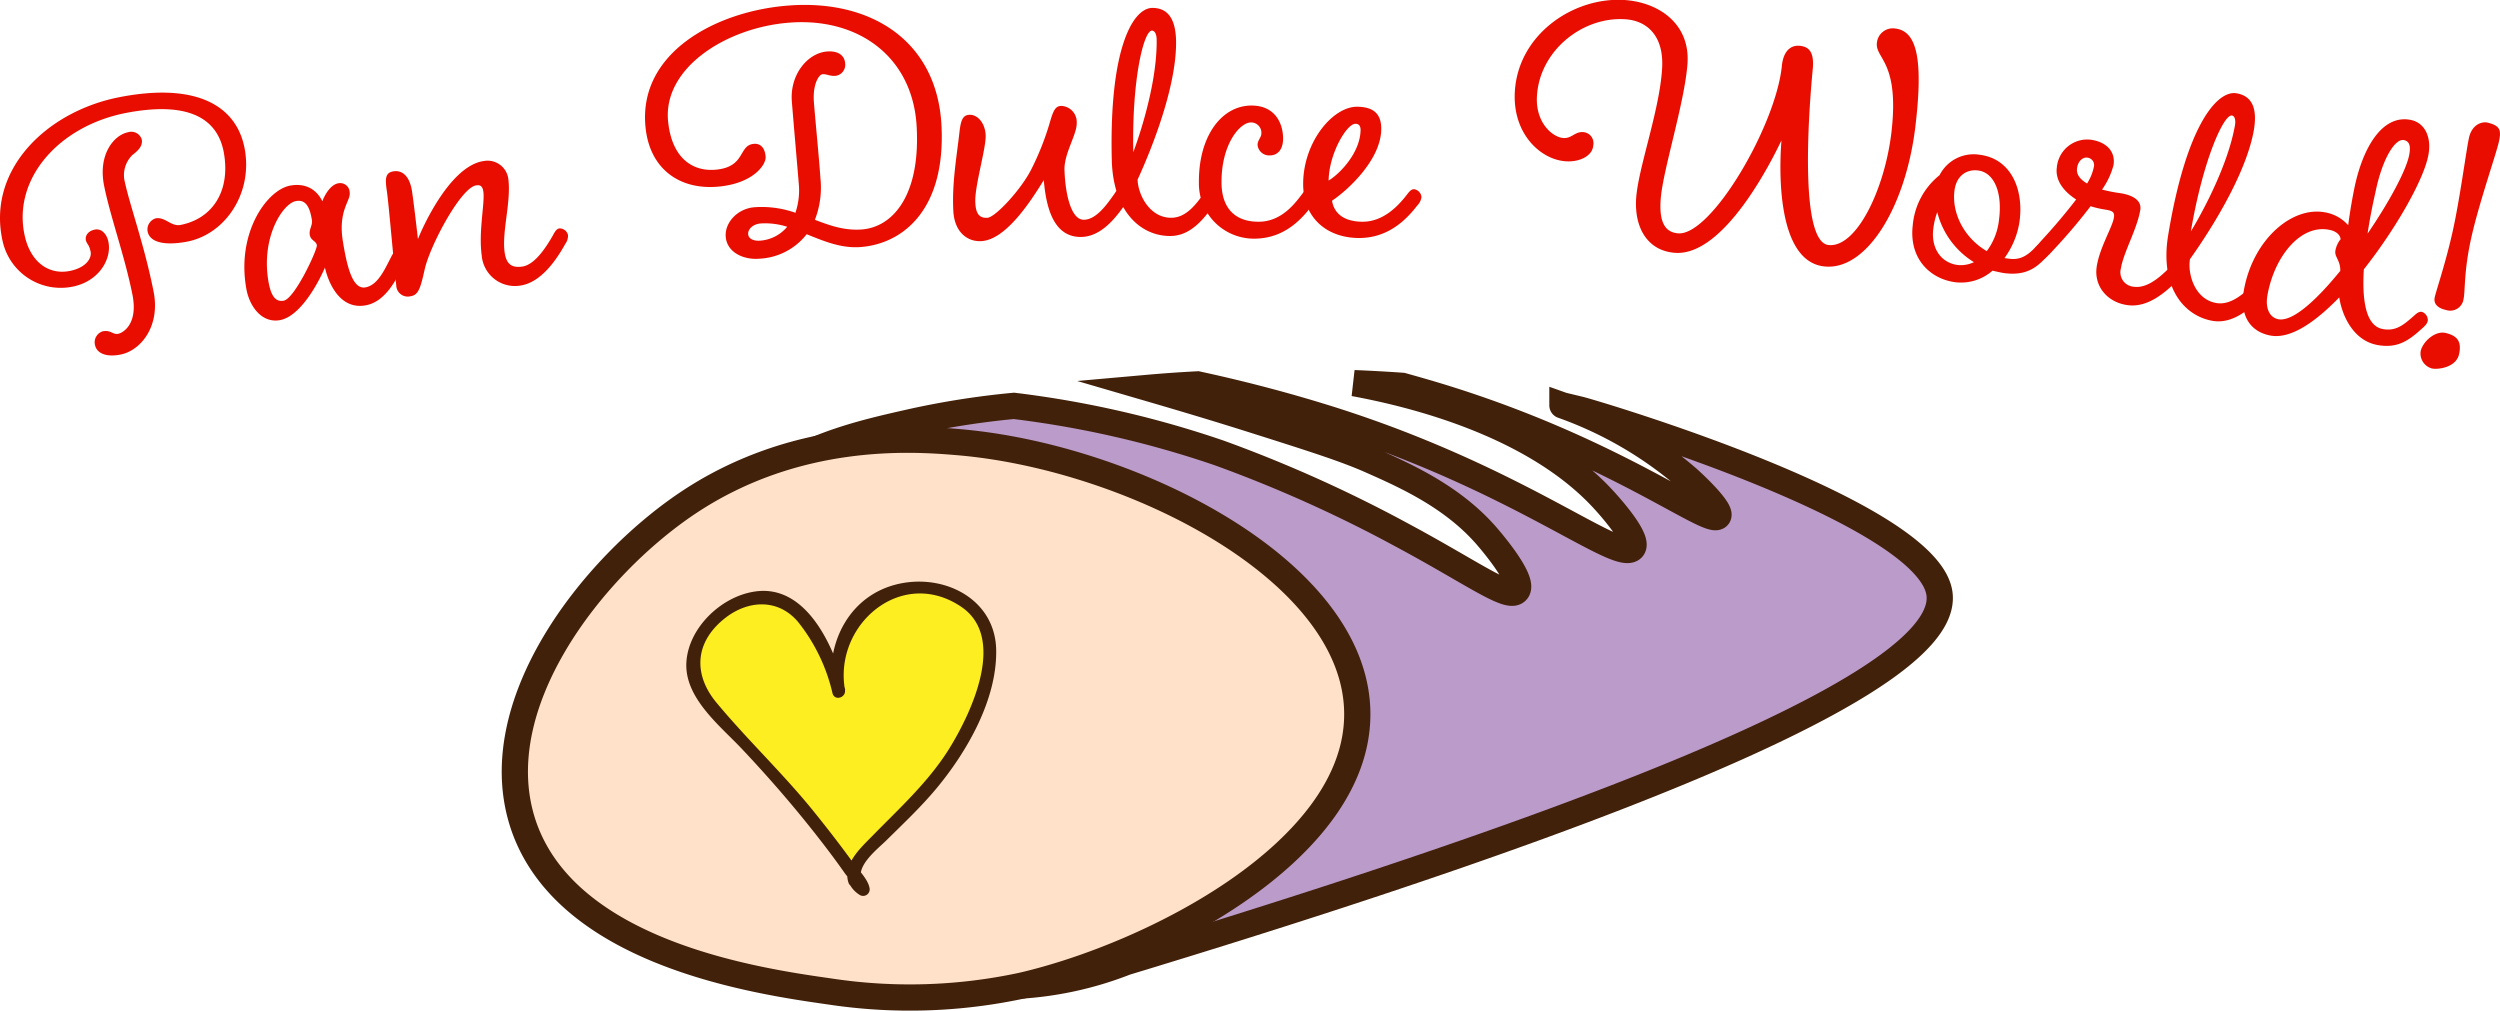
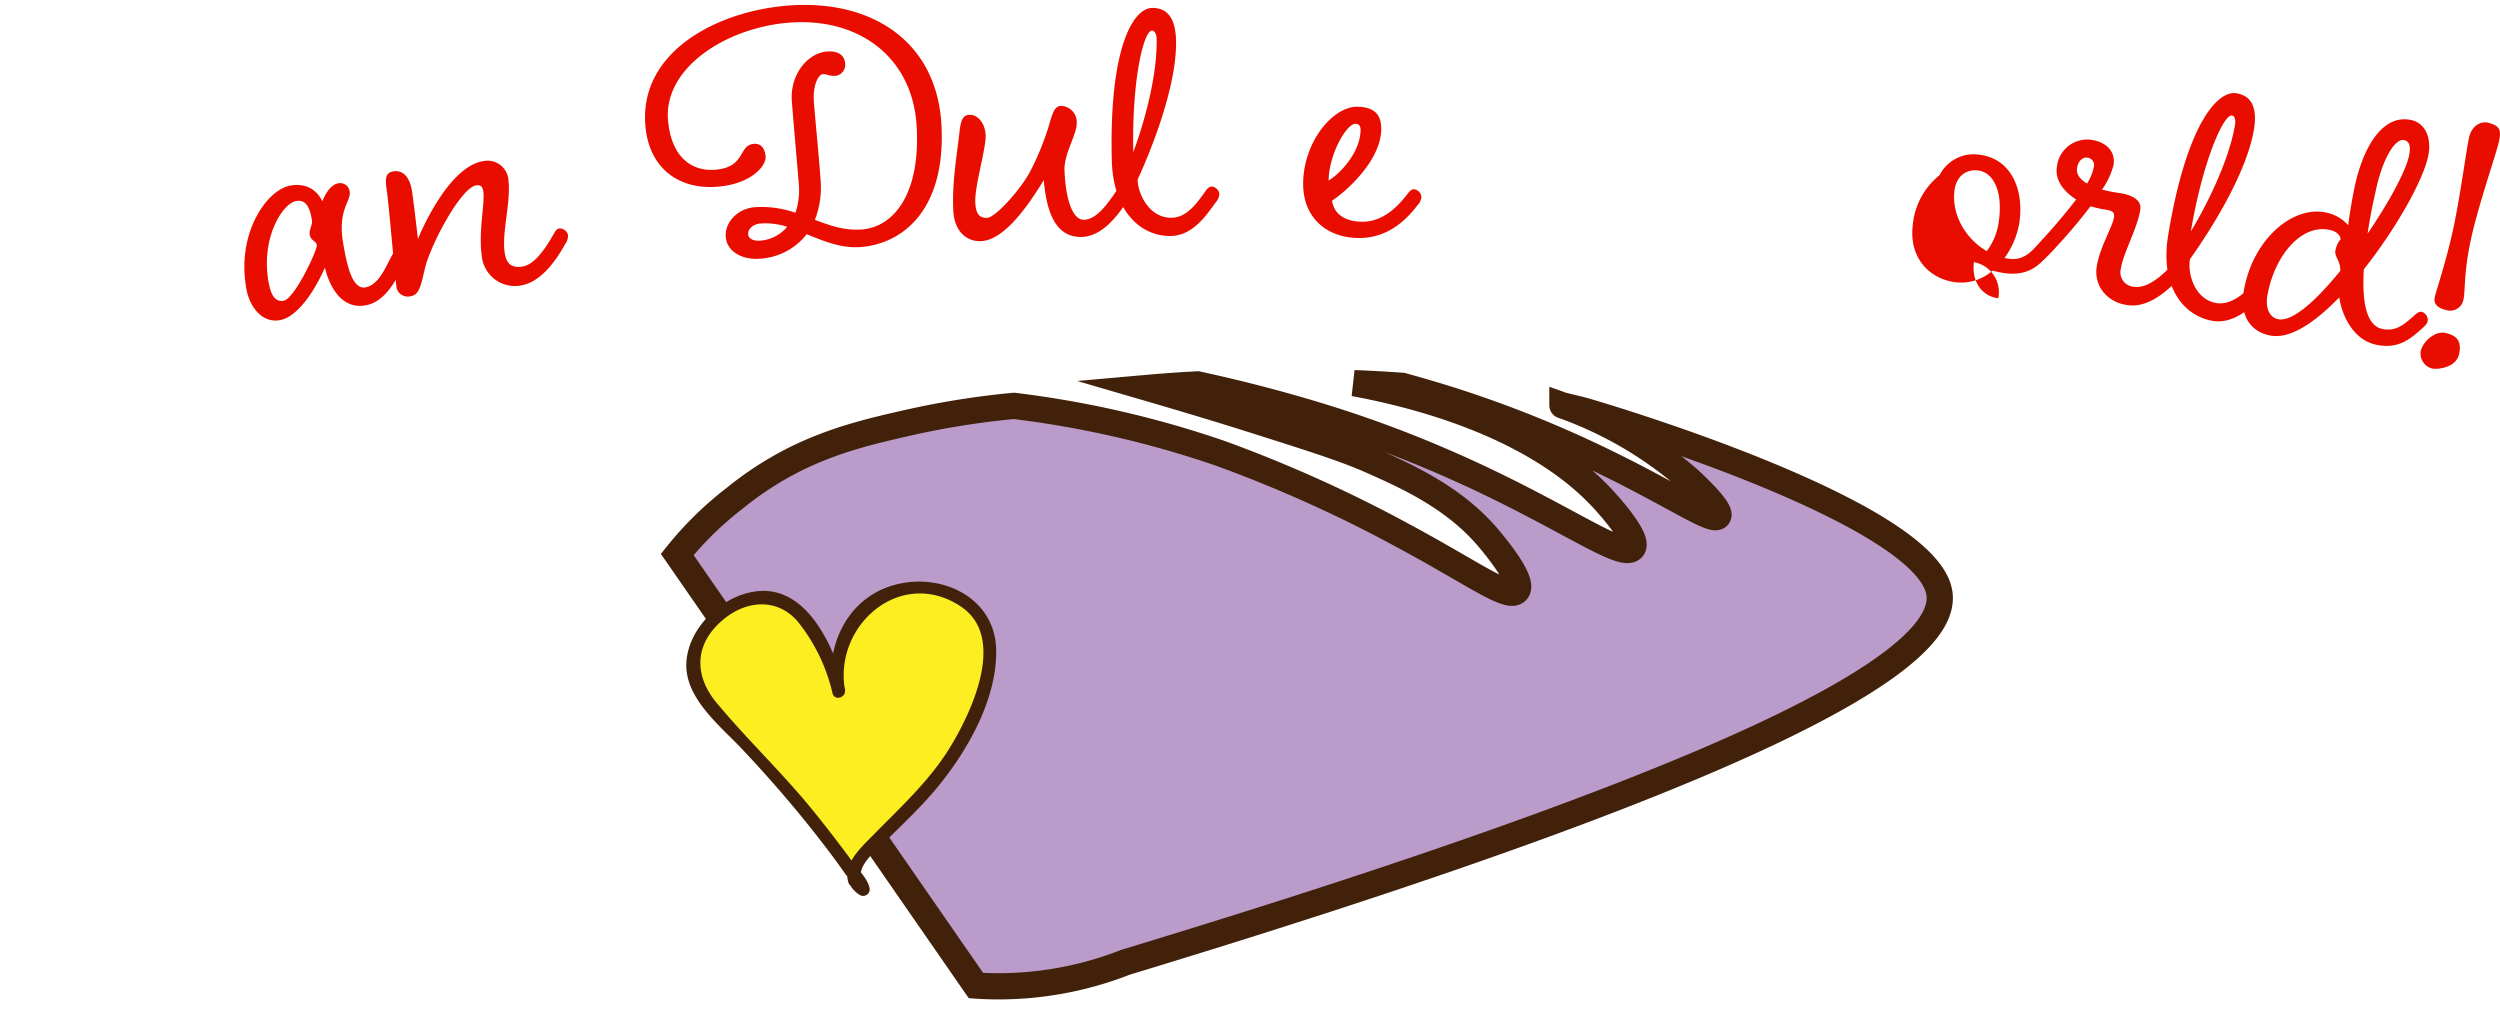
<svg xmlns="http://www.w3.org/2000/svg" viewBox="0 0 484.15 195.71">
  <defs>
    <style>.cls-1{fill:#ba9bc9;}.cls-1,.cls-2{stroke:#42210b;stroke-miterlimit:10;stroke-width:5.08px;}.cls-2{fill:#ffe0c9;}.cls-3{fill:#fcee21;}.cls-4{fill:#42210b;}.cls-5{fill:#e90d00;}</style>
  </defs>
  <g id="Layer_1" data-name="Layer 1">
    <path class="cls-1" d="M375.58,114.84C373.11,99,308.31,79.89,306,79.33s-3.43-.82-3.42-.83A75.64,75.64,0,0,1,327,92.78c2.65,2.4,6.77,6.6,5.6,7.29-2.27,1.35-20.46-13.09-54.13-23.35-2.87-.87-5.28-1.54-6.91-2-3.09-.22-6.21-.39-9.34-.52,10,1.85,34.05,7.32,48,22.21.84.89,8,8.64,5.68,9.94-3.61,2-23.73-14.73-61.13-26-8-2.43-15.7-4.36-22.84-5.91q-4.84.25-9.68.68c5,1.46,12.26,3.59,20.85,6.31,11.55,3.66,17.43,5.54,22.35,7.71,6.91,3.05,15.84,7.09,22.39,14.59.78.9,8.27,9.56,5.59,10.94-2,1-8.95-4.09-22-11.09a260.3,260.3,0,0,0-35.22-15.83,195,195,0,0,0-39.86-9.15,161.18,161.18,0,0,0-20.43,3.25c-7,1.59-14.46,3.28-22.38,7.29a63.88,63.88,0,0,0-11.2,7.3,65.88,65.88,0,0,0-11.19,10.94L189,190.86a64.82,64.82,0,0,0,7.16.09A67.42,67.42,0,0,0,218,186.34C346.64,147.34,377.41,126.63,375.58,114.84Z" />
-     <path id="white_circle" data-name="white circle" class="cls-2" d="M262.85,138.44c-.1,26.49-39.75,46.59-64.88,52.42A103.19,103.19,0,0,1,160.64,192C146.49,190,110,184.63,101.44,160c-8-23.19,13.22-50.22,31.83-62.64,21.09-14.06,43.46-12.49,52.26-11.74C218.85,88.41,263,110.44,262.85,138.44Z" />
    <path class="cls-3" d="M165.63,170.64c-2.59-5.7,15.67-13.84,23-32.11,1.79-4.49,5.5-13.78.85-19.71-4.11-5.24-14-6.93-20.85-2a16.56,16.56,0,0,0-6.1,17.08,33.76,33.76,0,0,0-3.67-9.28c-2.42-4.16-4.36-7.49-8.23-8.63-5.29-1.56-10.17,2.19-10.88,2.73-.42.33-4.88,3.86-5.5,9.07-.82,6.82,5.65,10.44,17.78,24.52,8.37,9.7,15.46,19.77,15.22,20A3.3,3.3,0,0,1,165.63,170.64Z" />
    <path class="cls-4" d="M166.83,170.31c-1-2.74,3.15-5.91,4.83-7.57,3.33-3.29,6.74-6.5,9.74-10.11,5.92-7.14,11.72-17.23,11.52-26.83-.2-9.38-9.24-14.35-17.89-12.92-10.33,1.71-15.46,11.62-13.75,21.37l2.41-.67c-2-8-7.42-20.67-17.65-19-6.42,1-12.68,7-13.11,13.61-.45,6.89,6.44,12.29,10.67,16.76,4.9,5.19,9.58,10.55,14,16.15,2.07,2.62,4.09,5.27,6,8,.61.86,2.18,2.44,2.39,3.55l1.83-1.41L166.71,170c-.9-1.33-3.06-.08-2.16,1.26a5.44,5.44,0,0,0,2,2.09,1.27,1.27,0,0,0,1.84-1.41c-.3-1.61-2-3.34-3-4.62-2.48-3.44-5.09-6.81-7.75-10.11-5.95-7.38-12.85-13.87-18.89-21.14-4.53-5.46-4.25-11.75,1.72-16.41,4.51-3.51,10.32-3.74,14.13.84a34.62,34.62,0,0,1,6.62,13.74c.39,1.58,2.69.89,2.41-.67-2.19-12.52,10.85-23.84,22.45-16.11,9,6,2,20.66-2.28,27.57-4.07,6.5-9.66,11.53-15,17-2.2,2.23-5.71,5.47-4.45,9C165,172.48,167.37,171.83,166.83,170.31Z" />
-     <path class="cls-5" d="M21,46.86c.65,3.18-1.7,7.54-6.82,8.63A11.54,11.54,0,0,1,.52,46.76C-2.63,32.92,9,21.6,23.07,18.83,38,15.9,45.93,20.43,47.42,29S43.54,45.4,36.21,46.8c-3.85.73-7.17.36-7.63-2a2.27,2.27,0,0,1,1.55-2.51c1.83-.35,3,1.61,4.79,1.28,6.12-1.17,9.77-6.43,8.43-14-1.25-6.93-7.27-10-19.19-7.65C11.24,24.54,2.36,34.77,4.79,45.66c1.12,5.07,4.65,7.68,8.84,6.79,3.19-.68,4.16-2.57,3.92-3.7-.3-1.48-.75-1.46-.92-2.23s.32-1.76,1.71-2.05S20.74,45.45,21,46.86ZM27.45,27c.25,1.27-.72,2.19-1.79,3a5.45,5.45,0,0,0-1.57,4.86c1,4.81,3.86,12.53,5.66,21.64,1.31,6.64-2.43,11.34-6.35,12.15-2.78.58-4.65-.2-5-1.82a2.24,2.24,0,0,1,1.46-2.66c1.58-.33,2,.68,3,.48s3.93-1.91,2.78-7.63c-1.52-7.55-4.22-14.87-5.47-21s1.93-9.87,4.6-10.4A2.12,2.12,0,0,1,27.45,27Z" />
    <path class="cls-5" d="M75.63,50c.39-.79.68-1.34,1.26-1.43a1.7,1.7,0,0,1,1.67,1.2,2.74,2.74,0,0,1-.48,1.75c-1.43,2.77-3.5,7-7.37,7.63-6.17,1-7.78-7.33-7.78-7.33S59.06,61.09,54.21,62c-3.58.63-5.9-2.75-6.49-6-2-10.91,4-19.3,8.55-20.07s6,2.79,6.17,3.06c0-.16,1.2-3.2,3.11-3.5a1.84,1.84,0,0,1,2.17,1.76c.26,1.64-2.31,3.44-1.31,9.55.8,4.9,1.87,9.25,4.32,8.86S74.53,52.08,75.63,50ZM52,54.58c.4,2.27,1.15,4,2.94,3.65,2.14-.38,6.55-9.89,6.42-10.74s-1.19-.89-1.37-2,.59-1.85.41-2.91c-.41-2.49-1.19-4-3.09-3.64C54.75,39.41,50.49,46,52,54.58Z" />
    <path class="cls-5" d="M93.29,49.48c-.64-4.64.62-10.11.32-12.32-.14-1.08-.56-1.38-1.36-1.27-3,.39-9,11.74-10,16.26-.8,3.54-1.17,5-2.75,5.22a2.22,2.22,0,0,1-2.76-2.13c-.23-1.49-1.44-15.66-1.81-18.15s-.34-3.66,1.28-3.91c1.84-.28,3.18,1.13,3.59,3.91s1.12,9.07,1.14,9.21c.24-.69,5.82-14.18,12.78-15.12a4.05,4.05,0,0,1,4.72,3.44c.58,4.43-1.26,10.19-.72,14.19.33,2.43,1.44,3.08,3.39,2.82,2.53-.33,4.79-4,5.94-6,.42-.78.72-1.32,1.3-1.4A1.69,1.69,0,0,1,110,45.51a2.65,2.65,0,0,1-.53,1.73c-1.51,2.72-4.57,7.53-8.81,8.08A6.44,6.44,0,0,1,93.29,49.48Z" />
    <path class="cls-5" d="M156.22,45.36a12.35,12.35,0,0,1-9.16,4.74c-3,.26-6.23-1.17-6.51-4.19-.26-2.72,2.21-5.48,5.49-5.77a19.5,19.5,0,0,1,8,1.07,13.62,13.62,0,0,0,.64-5.76c-.21-2.66-.91-10.55-1.33-15.79s3.09-9.42,6.85-9.69c2.4-.17,3.38,1,3.47,2.28a2.16,2.16,0,0,1-1.86,2.44c-1.11.08-1.75-.38-2.5-.32s-1.95,2-1.69,5.4,1,10.76,1.26,14.71a17.2,17.2,0,0,1-1.07,8.09c2.86,1.08,5.64,2.11,9.05,1.87,5.87-.41,11.42-6.35,10.66-19.94s-11.4-21.16-24.7-20.11c-12.16.94-24.52,8.79-23.43,19.18.74,7.16,4.85,9.71,9.25,9.29,5.8-.53,4.32-4.73,7.34-5,1.4-.12,2.16.9,2.29,2.48s-2.44,5.18-9.1,5.8c-7.6.71-13.29-3.45-14.14-11.33-1.6-14.54,13.58-22.65,27.61-23.73,15.84-1.25,28.87,6.69,29.69,23.3s-7.81,22.91-15.75,23.47C162.84,48.11,159.54,46.69,156.22,45.36Zm-11.33,0c.08.94,1.14,1.35,2.38,1.24a7.52,7.52,0,0,0,5.18-2.68,13.91,13.91,0,0,0-5.18-.64C145.74,43.42,144.81,44.44,144.89,45.37Z" />
    <path class="cls-5" d="M202.14,34.88C199.42,39.3,194.7,46.48,190,46.7c-2.67.13-5.17-1.76-5.38-5.86-.29-5.39.69-10.71,1.2-15.35.26-2.24.65-3.2,1.91-3.26,1.49-.07,3,1.44,3.15,3.89s-2.19,10.05-2,13.14c.1,2.16.8,3,2.33,2.92s6.47-5.4,8.46-9.29a52.76,52.76,0,0,0,3.65-9.21c.67-2.33,1.09-3.14,2.2-3.17a3.13,3.13,0,0,1,3,3.29c.07,2.23-2.48,5.91-2.37,9.15.14,4.32,1.18,9.69,3.8,9.61,2.4-.07,4.43-3,5.78-4.9.49-.74.85-1.25,1.43-1.26a1.68,1.68,0,0,1,1.49,1.41,2.68,2.68,0,0,1-.69,1.67c-1.77,2.56-4.59,6.29-8.5,6.41C204.36,46,202.65,40.92,202.14,34.88Z" />
    <path class="cls-5" d="M215.31,31c-.53-21.6,4.06-29.41,7.84-29.47,3,0,4.56,2.1,4.61,6.57.08,11-7.48,26.67-7.45,26.68.06,2.88,2.33,7.44,6.54,7.39,3,0,5-2.94,6.37-4.82.5-.72.87-1.23,1.45-1.23a1.68,1.68,0,0,1,1.47,1.43,2.74,2.74,0,0,1-.72,1.66c-1.82,2.53-4.47,6.43-8.67,6.49C221.25,45.81,215.57,41.33,215.31,31Zm4.16-1.53s4.65-12,4.53-21.76c0-1-.33-1.79-.93-1.78C221.48,6,219.18,15.4,219.47,29.51Z" />
-     <path class="cls-5" d="M252.28,37.43c.52-.72.89-1.22,1.48-1.21a1.69,1.69,0,0,1,1.44,1.46,2.7,2.7,0,0,1-.75,1.64c-1.86,2.5-5.31,6.92-11.61,6.9a10.66,10.66,0,0,1-10.66-10.84c-.09-9,4.39-14.94,10.19-14.94,4.68,0,6.14,3.63,6.11,6.44,0,2-1,3.23-2.59,3.22a2.26,2.26,0,0,1-2.35-2c0-1,.74-1.44.74-2.3a2,2,0,0,0-2-2.09c-2.22,0-5.76,4.32-5.72,11.6,0,5.18,2.79,7.61,7.08,7.63C248.22,43,250.87,39.28,252.28,37.43Z" />
    <path class="cls-5" d="M252.37,35.48c.07-8.06,5.79-14.91,10.55-14.81,3.41.07,4.64,1.68,4.57,4.49-.16,6-6.74,11.87-9.53,13.71.4,2.45,2.26,4,5.75,4.07,4.28.09,7.21-3.28,8.66-5.12.53-.7.91-1.19,1.5-1.18a1.7,1.7,0,0,1,1.41,1.49,2.7,2.7,0,0,1-.78,1.63c-1.91,2.47-5.5,6.46-11.58,6.33S252.31,42.11,252.37,35.48Zm11.12-10.27c0-.86-.34-1.23-1-1.24-1.7,0-5.12,5.81-5.19,11C259.5,33.63,263.4,29.6,263.49,25.21Z" />
-     <path class="cls-5" d="M326.79,12.47c-.61,7.67-4.78,20.57-5.18,26.1-.33,4.46.84,6.42,3.38,6.62,6.44.48,18.92-20.86,20.08-32.39.27-2.86,1.68-4.11,3.48-3.93s2.83,1.22,2.5,4.58c-1,10.54-2.35,33.41,3.06,34S365,36.67,366.3,25.59c1.58-13.74-3.16-14.2-2.82-17.28A3.09,3.09,0,0,1,367,5.52c4,.45,5.57,5.28,3.93,19-1.9,15.73-9.5,27.94-17.61,27.08C342.73,50.52,345,27.42,345,27.19c-.52,1-10.4,22.57-20.66,21.77-5.27-.41-7.87-4.84-7.48-10.59s4.44-16.72,5-24.76C322.39,7,319,4,314.74,3.73c-8.31-.55-16.67,6.16-17.1,15-.26,5.1,3.07,7.87,5.14,8,1.62.09,2.21-1.24,3.77-1.15a2.14,2.14,0,0,1,2,2.57c-.12,2-2.56,3.24-5.21,3.09C298.49,31,293,26.08,293.35,18,293.84,6.8,304.59-.63,314.61,0,321.5.49,327.4,4.79,326.79,12.47Z" />
-     <path class="cls-5" d="M385.87,52.42a9.25,9.25,0,0,1-7.19,2.24c-5-.65-9-4.68-8.26-11a14,14,0,0,1,5.2-9.74,7.39,7.39,0,0,1,7.82-3.94c6.06.79,8.53,6.74,7.65,13a16.17,16.17,0,0,1-2.9,7l.87.12c1.74.24,3.13-.22,4.77-1.87.61-.65,1-1.09,1.63-1a1.71,1.71,0,0,1,1.24,1.64c-.08.57-.35.89-1,1.53-2.17,2.23-4.47,2.92-7.72,2.47C387.3,52.75,386.58,52.58,385.87,52.42Zm-3.6-1.65a15.91,15.91,0,0,1-7.1-9.69,14.28,14.28,0,0,0-.77,3.24c-.47,3.79,1.53,6.57,4.71,7A5.89,5.89,0,0,0,382.27,50.77Zm2.49-2.14a12.27,12.27,0,0,0,2.35-5.93c.76-5.56-1-9.29-4-9.68-2.36-.31-4.26,1.12-4.61,3.9C377.93,41.57,380.66,46.27,384.76,48.63Z" />
+     <path class="cls-5" d="M385.87,52.42a9.25,9.25,0,0,1-7.19,2.24c-5-.65-9-4.68-8.26-11a14,14,0,0,1,5.2-9.74,7.39,7.39,0,0,1,7.82-3.94c6.06.79,8.53,6.74,7.65,13a16.17,16.17,0,0,1-2.9,7l.87.12c1.74.24,3.13-.22,4.77-1.87.61-.65,1-1.09,1.63-1a1.71,1.71,0,0,1,1.24,1.64c-.08.57-.35.89-1,1.53-2.17,2.23-4.47,2.92-7.72,2.47C387.3,52.75,386.58,52.58,385.87,52.42Zm-3.6-1.65c-.47,3.79,1.53,6.57,4.71,7A5.89,5.89,0,0,0,382.27,50.77Zm2.49-2.14a12.27,12.27,0,0,0,2.35-5.93c.76-5.56-1-9.29-4-9.68-2.36-.31-4.26,1.12-4.61,3.9C377.93,41.57,380.66,46.27,384.76,48.63Z" />
    <path class="cls-5" d="M406.05,51.63c.57-3.7,3-7.55,3.33-9.47.17-1.06-.24-1.34-1.63-1.56a20,20,0,0,1-2.89-.66,106.67,106.67,0,0,1-6.95,8.21c-1.24,1.35-2.21,2.44-3,2.33A1.25,1.25,0,0,1,393.86,49c.13-.93.66-1.51,1.89-2.86,1.85-2,4.27-4.83,6.32-7.51-2.53-1.62-4.09-3.8-3.74-6.23A5.91,5.91,0,0,1,405,27.07c3,.46,4.71,2.32,4.31,4.88a14.44,14.44,0,0,1-2.23,4.76,28.35,28.35,0,0,0,3.49.69c2.57.4,4.2,1.46,3.92,3.24-.6,3.7-3.26,8.23-3.76,11.36a2.8,2.8,0,0,0,2.4,3.52c2.52.41,4.94-1.67,6.62-3.29.62-.63,1.07-1.06,1.65-1a1.68,1.68,0,0,1,1.2,1.66c-.09.57-.37.89-1,1.51-2.23,2.18-5.71,5.32-9.72,4.67C408.08,58.5,405.47,55.4,406.05,51.63Zm-1.87-16.09a9.55,9.55,0,0,0,1.3-3.15,1.45,1.45,0,0,0-1.23-1.86c-.88-.14-1.83.67-2,2C402.05,33.69,402.73,34.67,404.18,35.54Z" />
    <path class="cls-5" d="M419.89,45.54c3.52-21.32,9.51-28.13,13.25-27.47,3,.52,4.1,2.91,3.31,7.31-2,10.83-12.37,24.8-12.34,24.81-.48,2.84.9,7.75,5.07,8.49,2.94.52,5.47-2,7.18-3.54.63-.61,1.09-1,1.66-.94a1.7,1.7,0,0,1,1.18,1.69c-.1.56-.38.88-1,1.49-2.26,2.15-5.61,5.48-9.76,4.75C423,61.16,418.22,55.7,419.89,45.54Zm4.39-.72s6.84-11,8.54-20.52c.17-1,0-1.83-.58-1.93C430.67,22.09,426.64,30.9,424.28,44.82Z" />
    <path class="cls-5" d="M470.22,30.32c-1,4.73-6.25,14-12.44,21.84-.36,5.88.34,10.87,3.56,11.54,2.65.56,4.22-.87,6-2.41.65-.6,1.12-1,1.69-.89a1.7,1.7,0,0,1,1.14,1.71c-.13.57-.42.87-1.07,1.47-2.33,2.08-4.62,4.08-8.9,3.19s-6.59-5.31-7.18-9.18c-4.71,4.86-9.48,8.12-13.34,7.39s-6-3.82-5.13-8.78c1.75-9.78,9.3-16.32,15.75-15.07a7.71,7.71,0,0,1,4.45,2.49s.39-3.15,1.14-6.89c1.56-7.91,5.37-14.66,11-13.5C469.73,23.82,471,26.8,470.22,30.32Zm-17,22.17c.05-2.12-1.19-2.73-.94-4a4.8,4.8,0,0,1,1-2.16s0-1.4-2.22-1.83c-5.55-1.08-10.57,5.17-11.92,12.53-.57,3,.64,4.52,2.07,4.79C444,62.36,448.61,58.12,453.19,52.49Zm5.32-7.3c4.1-6,7.35-12,8-15.06.41-2,0-2.78-1-3-1.71-.35-4.21,3.63-5.53,10.19C459.49,39.58,458.94,42.33,458.51,45.19Z" />
    <path class="cls-5" d="M476.22,68.61c-.57,2.53-4,3-5.25,2.75A3,3,0,0,1,468.79,68c.39-1.83,2.81-4,4.81-3.52C475.83,65,476.78,66.08,476.22,68.61Zm7.71-41.14c-.51,2.32-3.89,12-5.36,18.65s-1.11,10.15-1.5,11.91a2.6,2.6,0,0,1-3.38,2c-1.51-.33-2.47-1.13-2.18-2.46S473.61,51,475,44.74s2.58-15.43,3.13-18,2.41-3.24,3.6-3C484.16,24.35,484.45,25.15,483.93,27.47Z" />
  </g>
</svg>